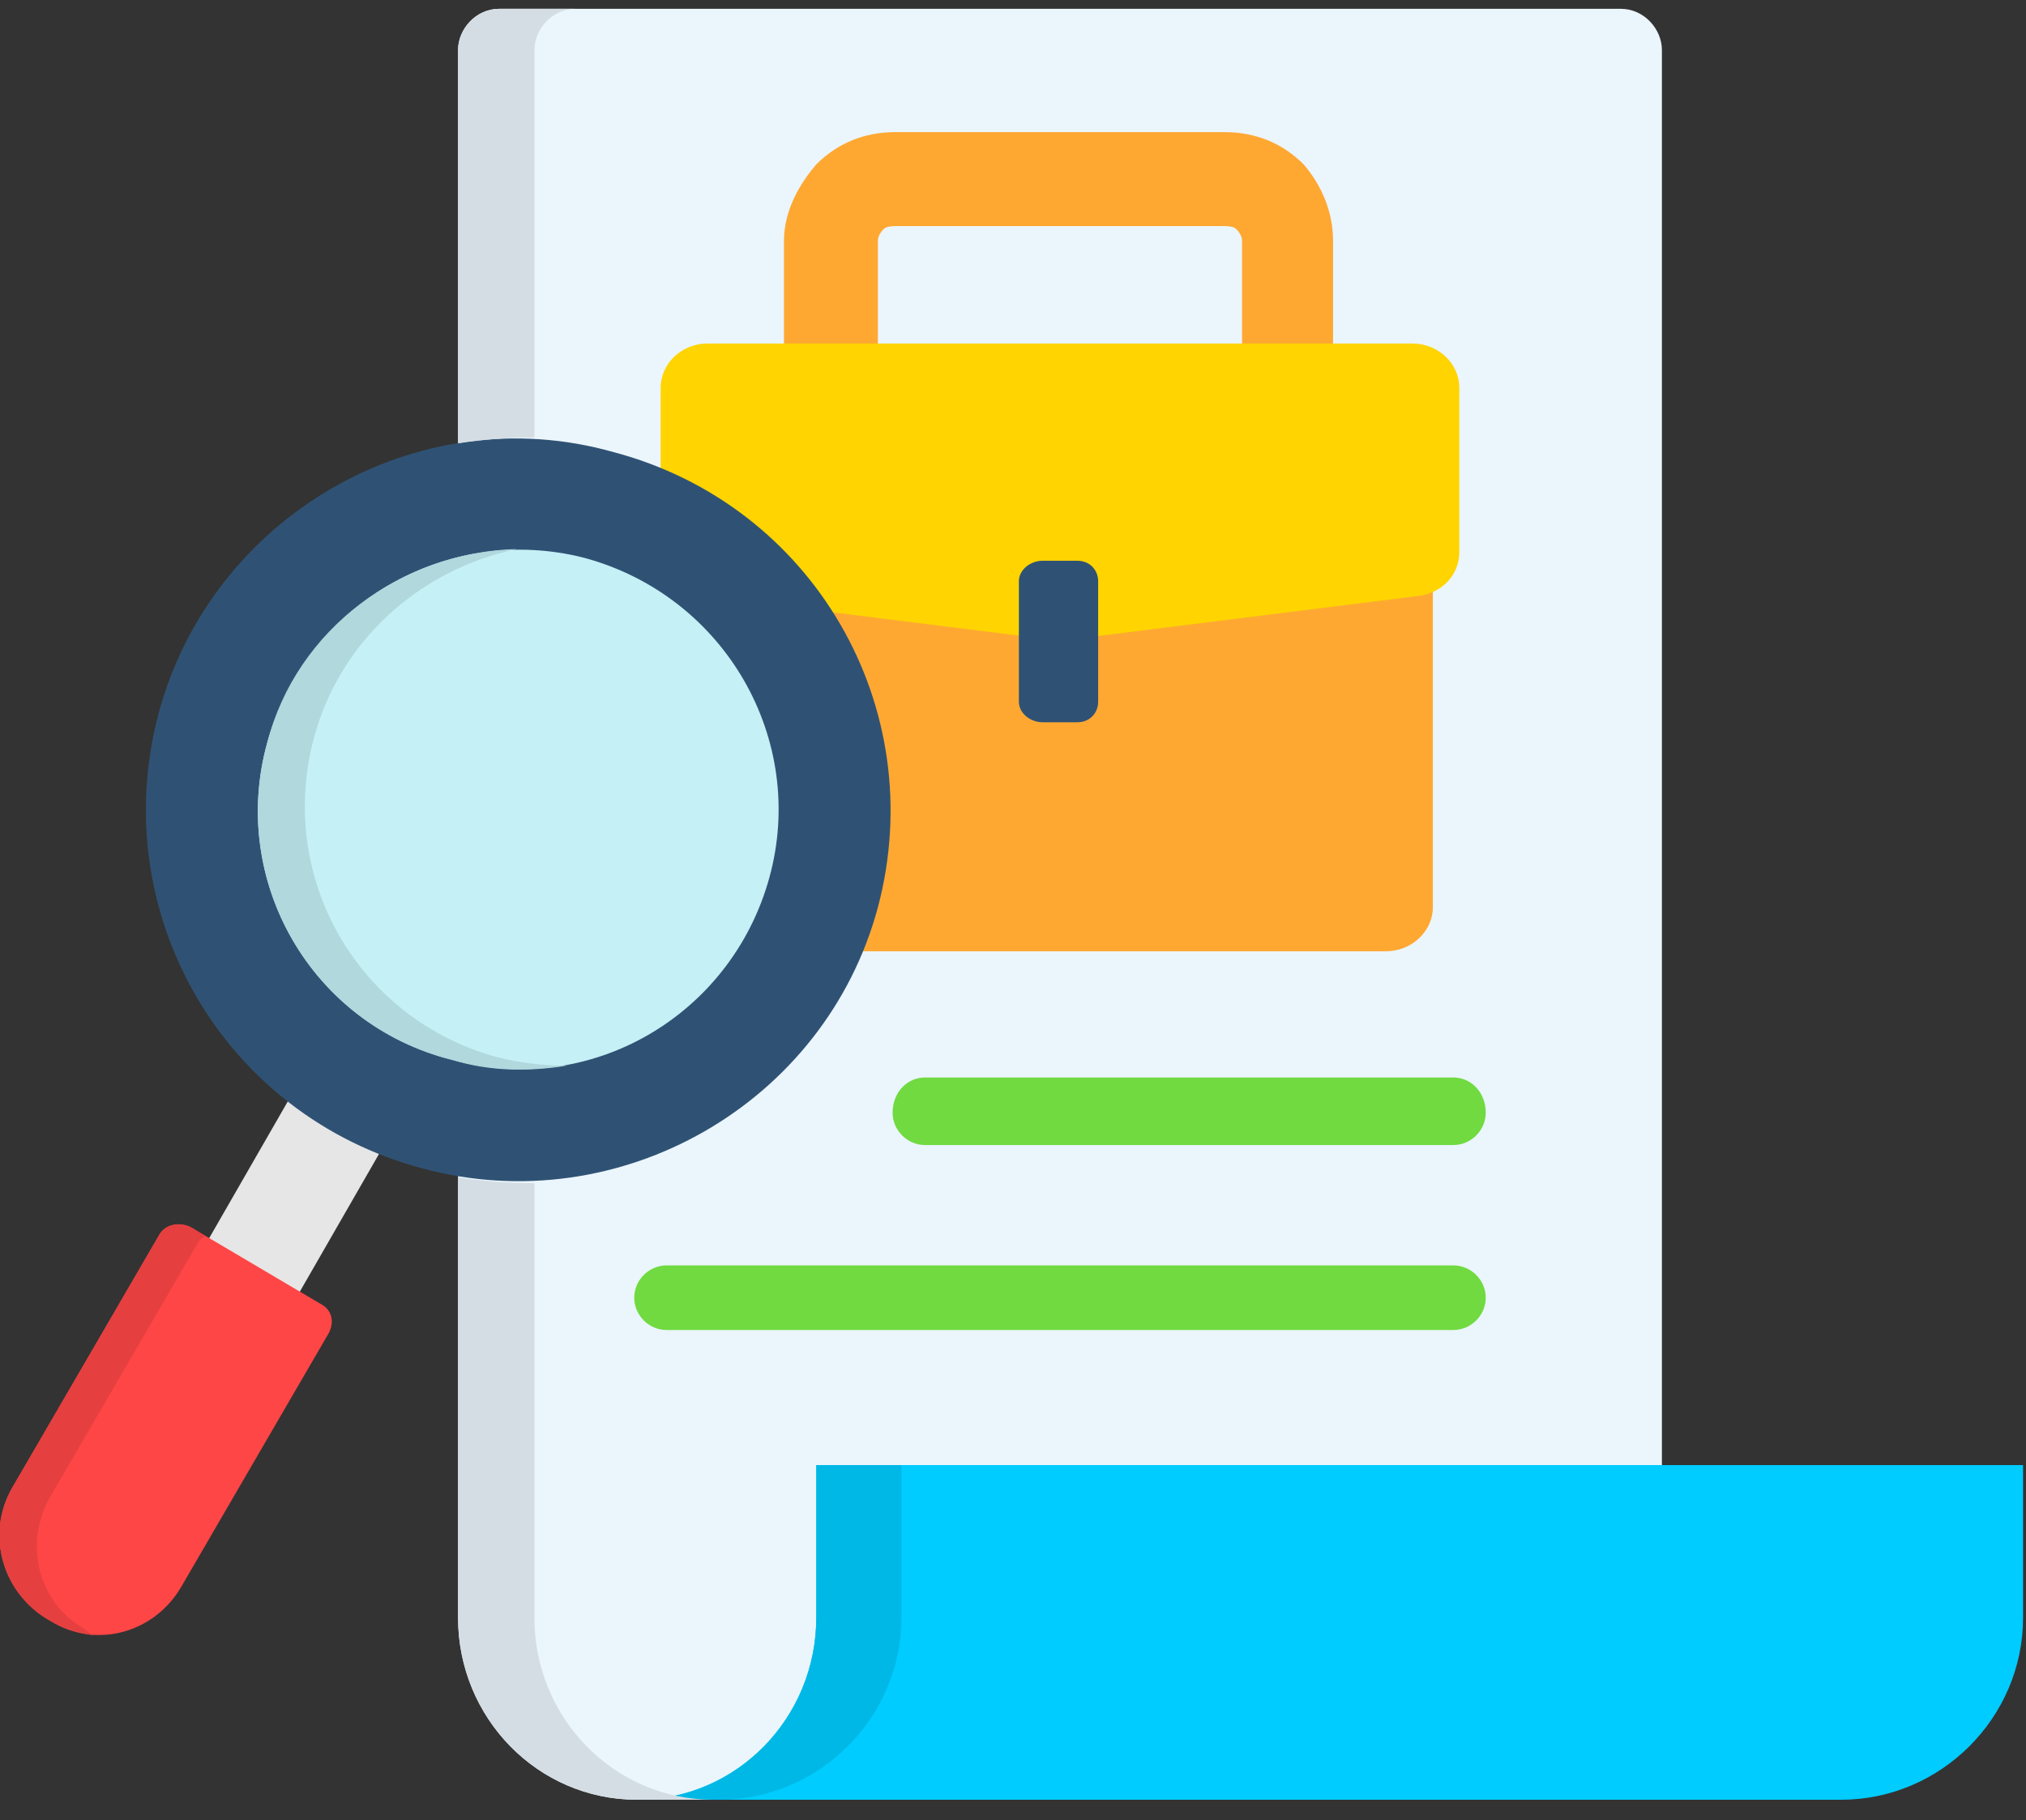
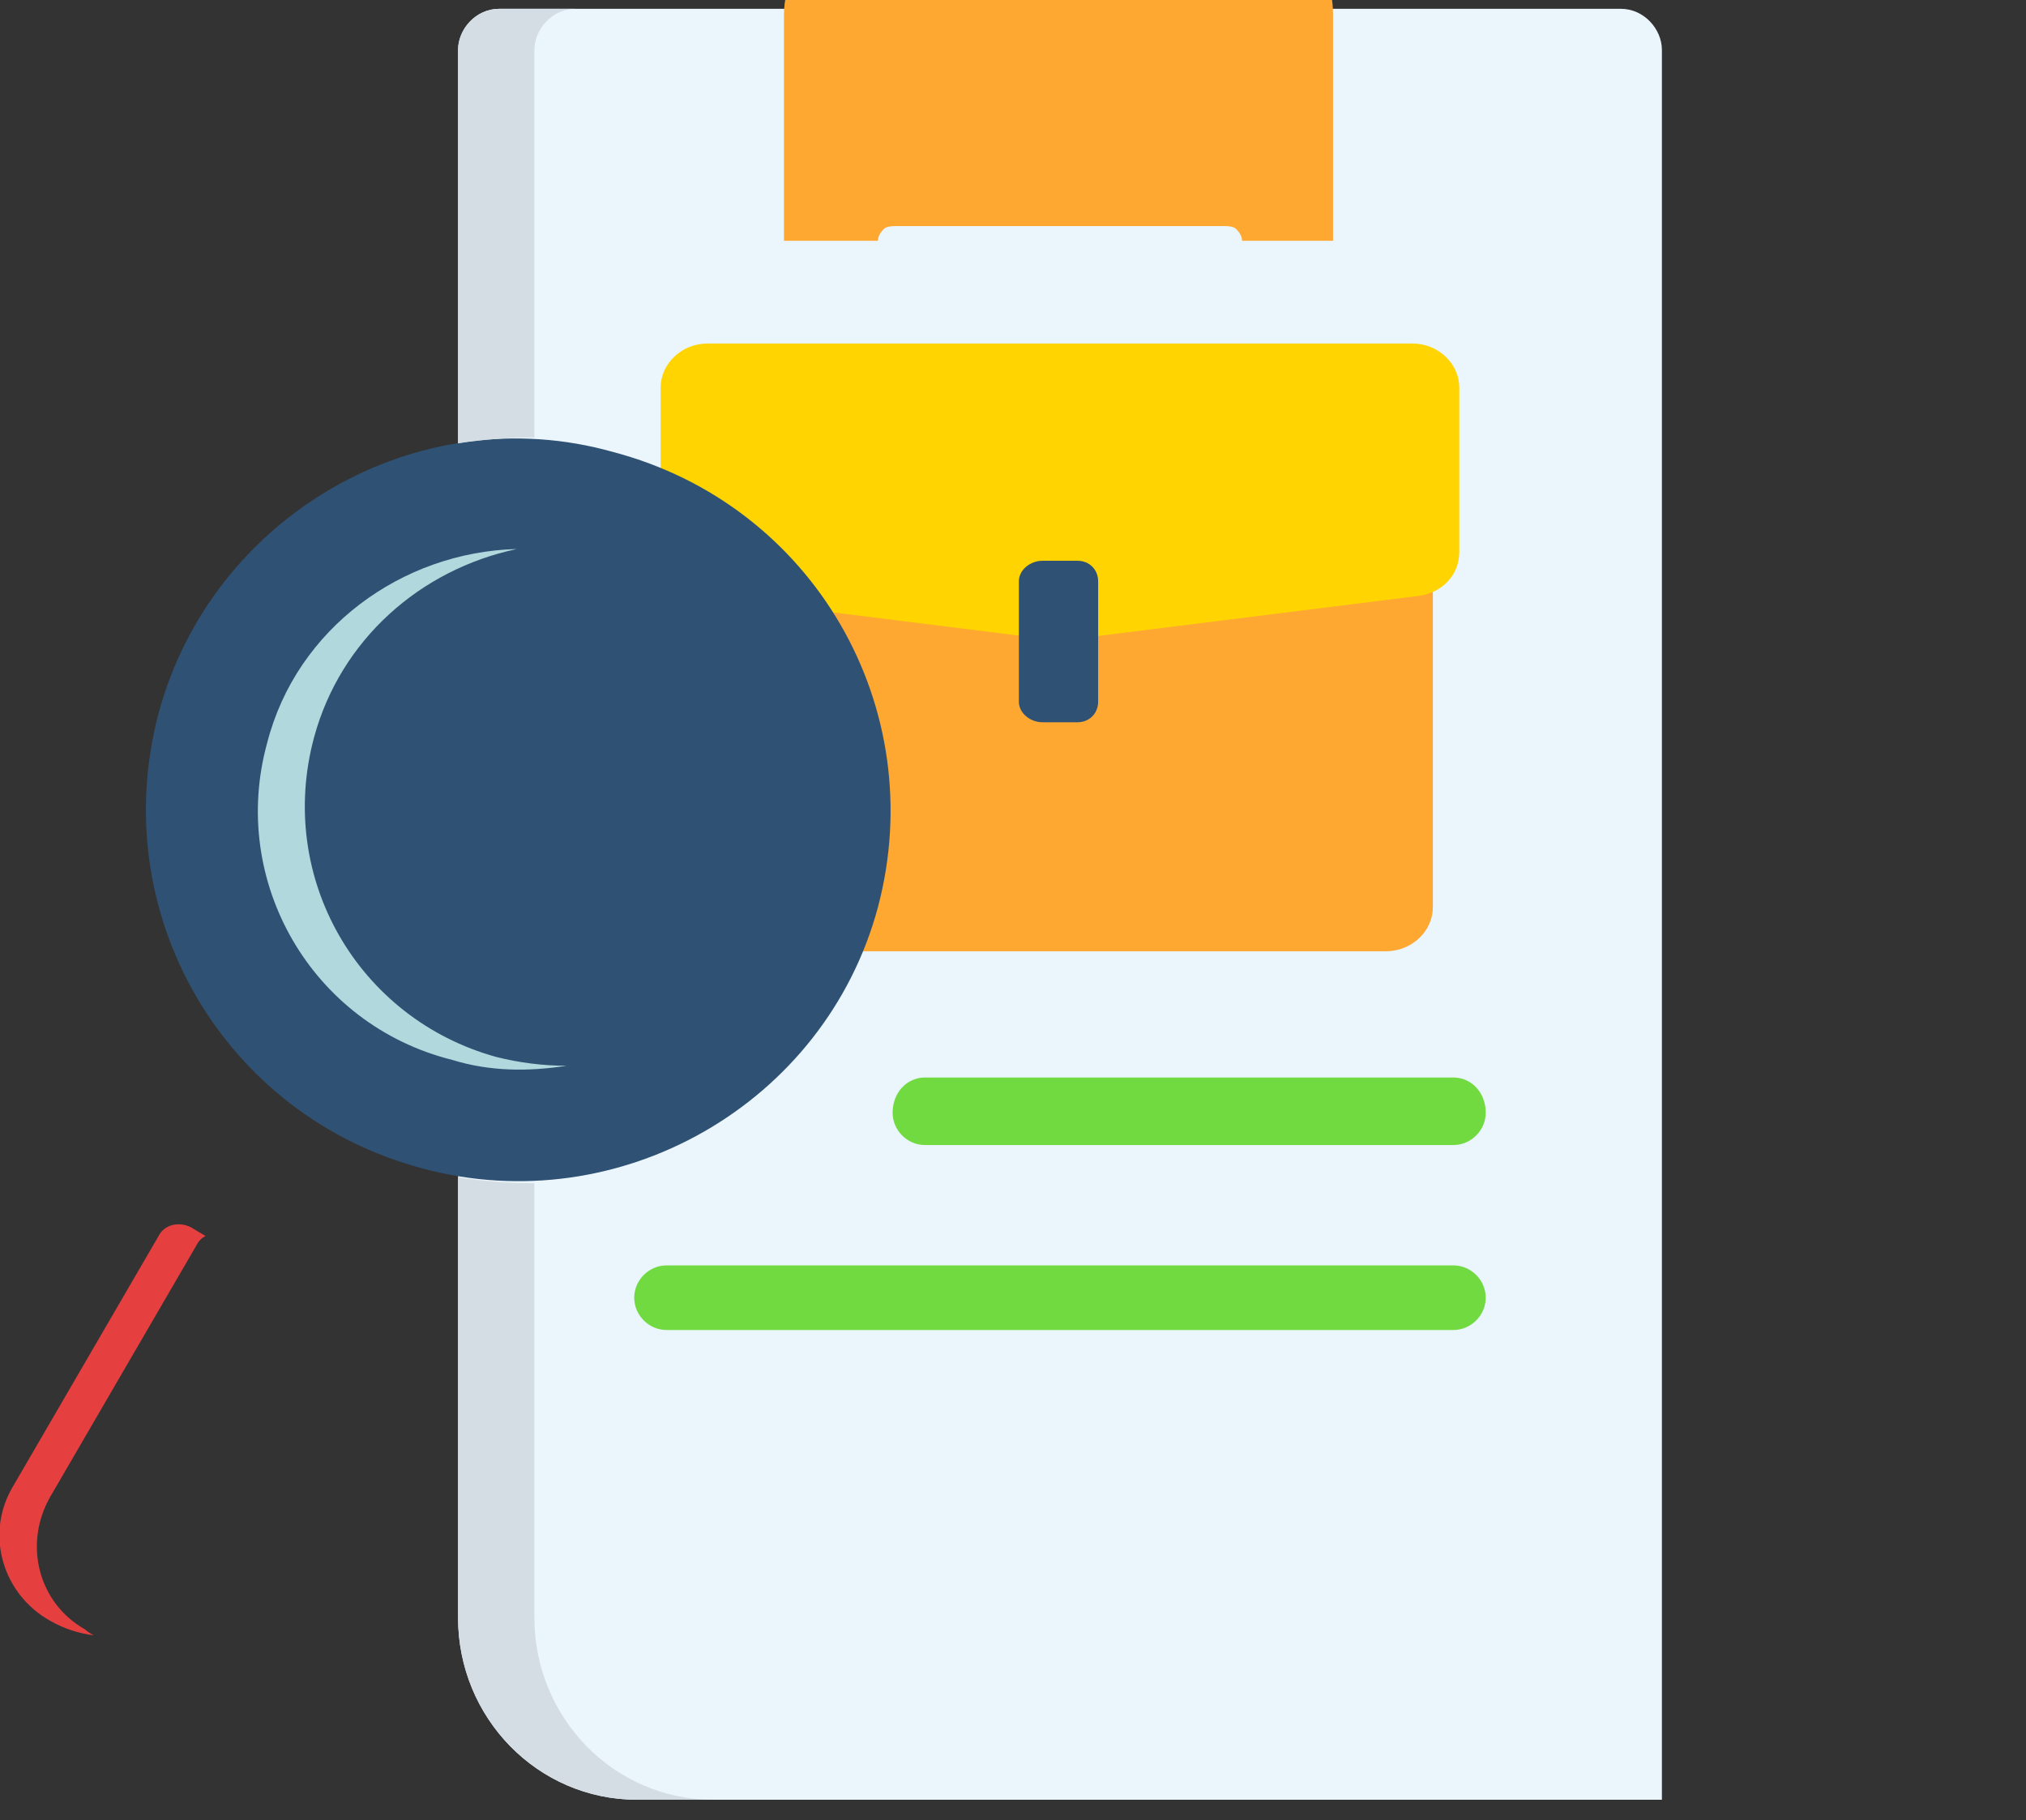
<svg xmlns="http://www.w3.org/2000/svg" version="1.2" viewBox="0 0 69 62" width="69" height="62">
  <rect x="0" y="0" width="69" height="62" fill="#333333" stroke="none" />
  <style>.a{fill:#ebf5fc}.b{fill:#0cf}.c{fill:#fea832}.d{fill:#ffd400}.e{fill:#2f5274}.f{fill:#e6e6e6}.g{fill:#ff4646}.h{fill:#c4f0f6}.i{fill:#70da40}.j{fill:#00b8e6}.k{fill:#b0d8dd}.l{fill:#e63f3f}.m{fill:#d4dde3}</style>
  <path fill-rule="evenodd" class="a" d="m17 0.3h38.2c0.8 0 1.4 0.7 1.4 1.4v59.6h-34.9c-3.4 0-6.1-2.8-6.1-6.2v-53.4c0-0.7 0.6-1.4 1.4-1.4z" />
-   <path fill-rule="evenodd" class="b" d="m68.9 49.9v5.2c0 3.4-2.8 6.2-6.2 6.2h-41c3.4 0 6.1-2.8 6.1-6.2v-5.2z" />
-   <path class="c" d="m42.3 15.9v-7.7q0-0.2-0.2-0.4-0.1-0.1-0.4-0.1h-11.2q-0.3 0-0.4 0.1-0.2 0.2-0.2 0.4v7.7h-3.2v-7.7c0-1 0.5-1.9 1.1-2.6 0.7-0.7 1.6-1.1 2.7-1.1h11.2c1.1 0 2 0.4 2.7 1.1 0.6 0.7 1 1.6 1 2.6v7.7c0 0-3.1 0-3.1 0z" />
+   <path class="c" d="m42.3 15.9v-7.7q0-0.2-0.2-0.4-0.1-0.1-0.4-0.1h-11.2q-0.3 0-0.4 0.1-0.2 0.2-0.2 0.4h-3.2v-7.7c0-1 0.5-1.9 1.1-2.6 0.7-0.7 1.6-1.1 2.7-1.1h11.2c1.1 0 2 0.4 2.7 1.1 0.6 0.7 1 1.6 1 2.6v7.7c0 0-3.1 0-3.1 0z" />
  <path fill-rule="evenodd" class="c" d="m23.4 18.7h25.4v12.2c0 0.8-0.7 1.5-1.6 1.5h-22.2c-0.9 0-1.6-0.7-1.6-1.5v-12.2z" />
  <path fill-rule="evenodd" class="d" d="m23.9 20.3l12 1.5q0.2 0 0.4 0l12-1.5c0.8-0.1 1.4-0.7 1.4-1.5v-5.6c0-0.8-0.7-1.5-1.6-1.5h-24c-0.9 0-1.6 0.7-1.6 1.5v5.6c0 0.8 0.6 1.4 1.4 1.5z" />
  <path fill-rule="evenodd" class="e" d="m35.5 19.1h1.2c0.4 0 0.7 0.3 0.7 0.7v4.1c0 0.4-0.3 0.7-0.7 0.7h-1.2c-0.4 0-0.8-0.3-0.8-0.7v-4.1c0-0.4 0.4-0.7 0.8-0.7z" />
-   <path fill-rule="evenodd" class="f" d="m5.9 44.3l4.6-8 3.1 1.8-4.6 8z" />
  <path fill-rule="evenodd" class="e" d="m20.9 15.4c6.8 1.8 10.8 8.7 9 15.5-1.8 6.7-8.8 10.7-15.5 8.9-6.8-1.8-10.8-8.7-9-15.5 1.8-6.7 8.8-10.8 15.5-8.9z" />
-   <path fill-rule="evenodd" class="g" d="m6.5 41.8l4.4 2.6c0.4 0.2 0.5 0.6 0.3 1l-5 8.6c-0.9 1.6-2.9 2.2-4.5 1.2-1.6-0.9-2.2-2.9-1.3-4.5l5-8.6c0.2-0.4 0.7-0.5 1.1-0.3z" />
-   <path fill-rule="evenodd" class="h" d="m19.9 19c4.8 1.3 7.6 6.2 6.3 10.9-1.3 4.7-6.1 7.5-10.8 6.2-4.8-1.2-7.6-6.1-6.3-10.8 1.3-4.7 6.1-7.5 10.8-6.3z" />
  <path class="i" d="m22.7 45.3c-0.6 0-1.1-0.5-1.1-1.1 0-0.6 0.5-1.1 1.1-1.1h26.8c0.6 0 1.1 0.5 1.1 1.1 0 0.6-0.5 1.1-1.1 1.1zm8.8-6.3c-0.6 0-1.1-0.5-1.1-1.1 0-0.7 0.5-1.2 1.1-1.2h18c0.6 0 1.1 0.5 1.1 1.2 0 0.6-0.5 1.1-1.1 1.1z" />
-   <path fill-rule="evenodd" class="j" d="m24.5 61.3h-2.8c3.4 0 6.1-2.8 6.1-6.2v-5.2h2.9v5.2c0 3.4-2.8 6.2-6.2 6.2z" />
  <path fill-rule="evenodd" class="k" d="m19.3 36.3c-1.3 0.2-2.6 0.2-3.9-0.2-4.8-1.2-7.6-6.1-6.3-10.8 1-3.9 4.6-6.5 8.5-6.6-3.3 0.7-6 3.1-6.9 6.4-1.3 4.8 1.5 9.6 6.2 10.9q1.2 0.3 2.4 0.3z" />
  <path fill-rule="evenodd" class="l" d="m6.5 41.8l0.5 0.3q-0.2 0.1-0.3 0.3l-5 8.6c-0.9 1.6-0.4 3.6 1.2 4.5q0.1 0.1 0.3 0.2-0.8-0.1-1.5-0.5c-1.6-0.9-2.2-2.9-1.3-4.5l5-8.6c0.2-0.4 0.7-0.5 1.1-0.3z" />
  <path fill-rule="evenodd" class="m" d="m15.6 1.7v13.4q1.3-0.2 2.6-0.2v-13.2c0-0.7 0.6-1.4 1.4-1.4h-2.6c-0.8 0-1.4 0.7-1.4 1.4zm0 38.4v15c0 3.4 2.7 6.2 6.1 6.2h2.6c-3.4 0-6.1-2.8-6.1-6.2v-14.8q-1.3 0-2.6-0.2z" />
</svg>